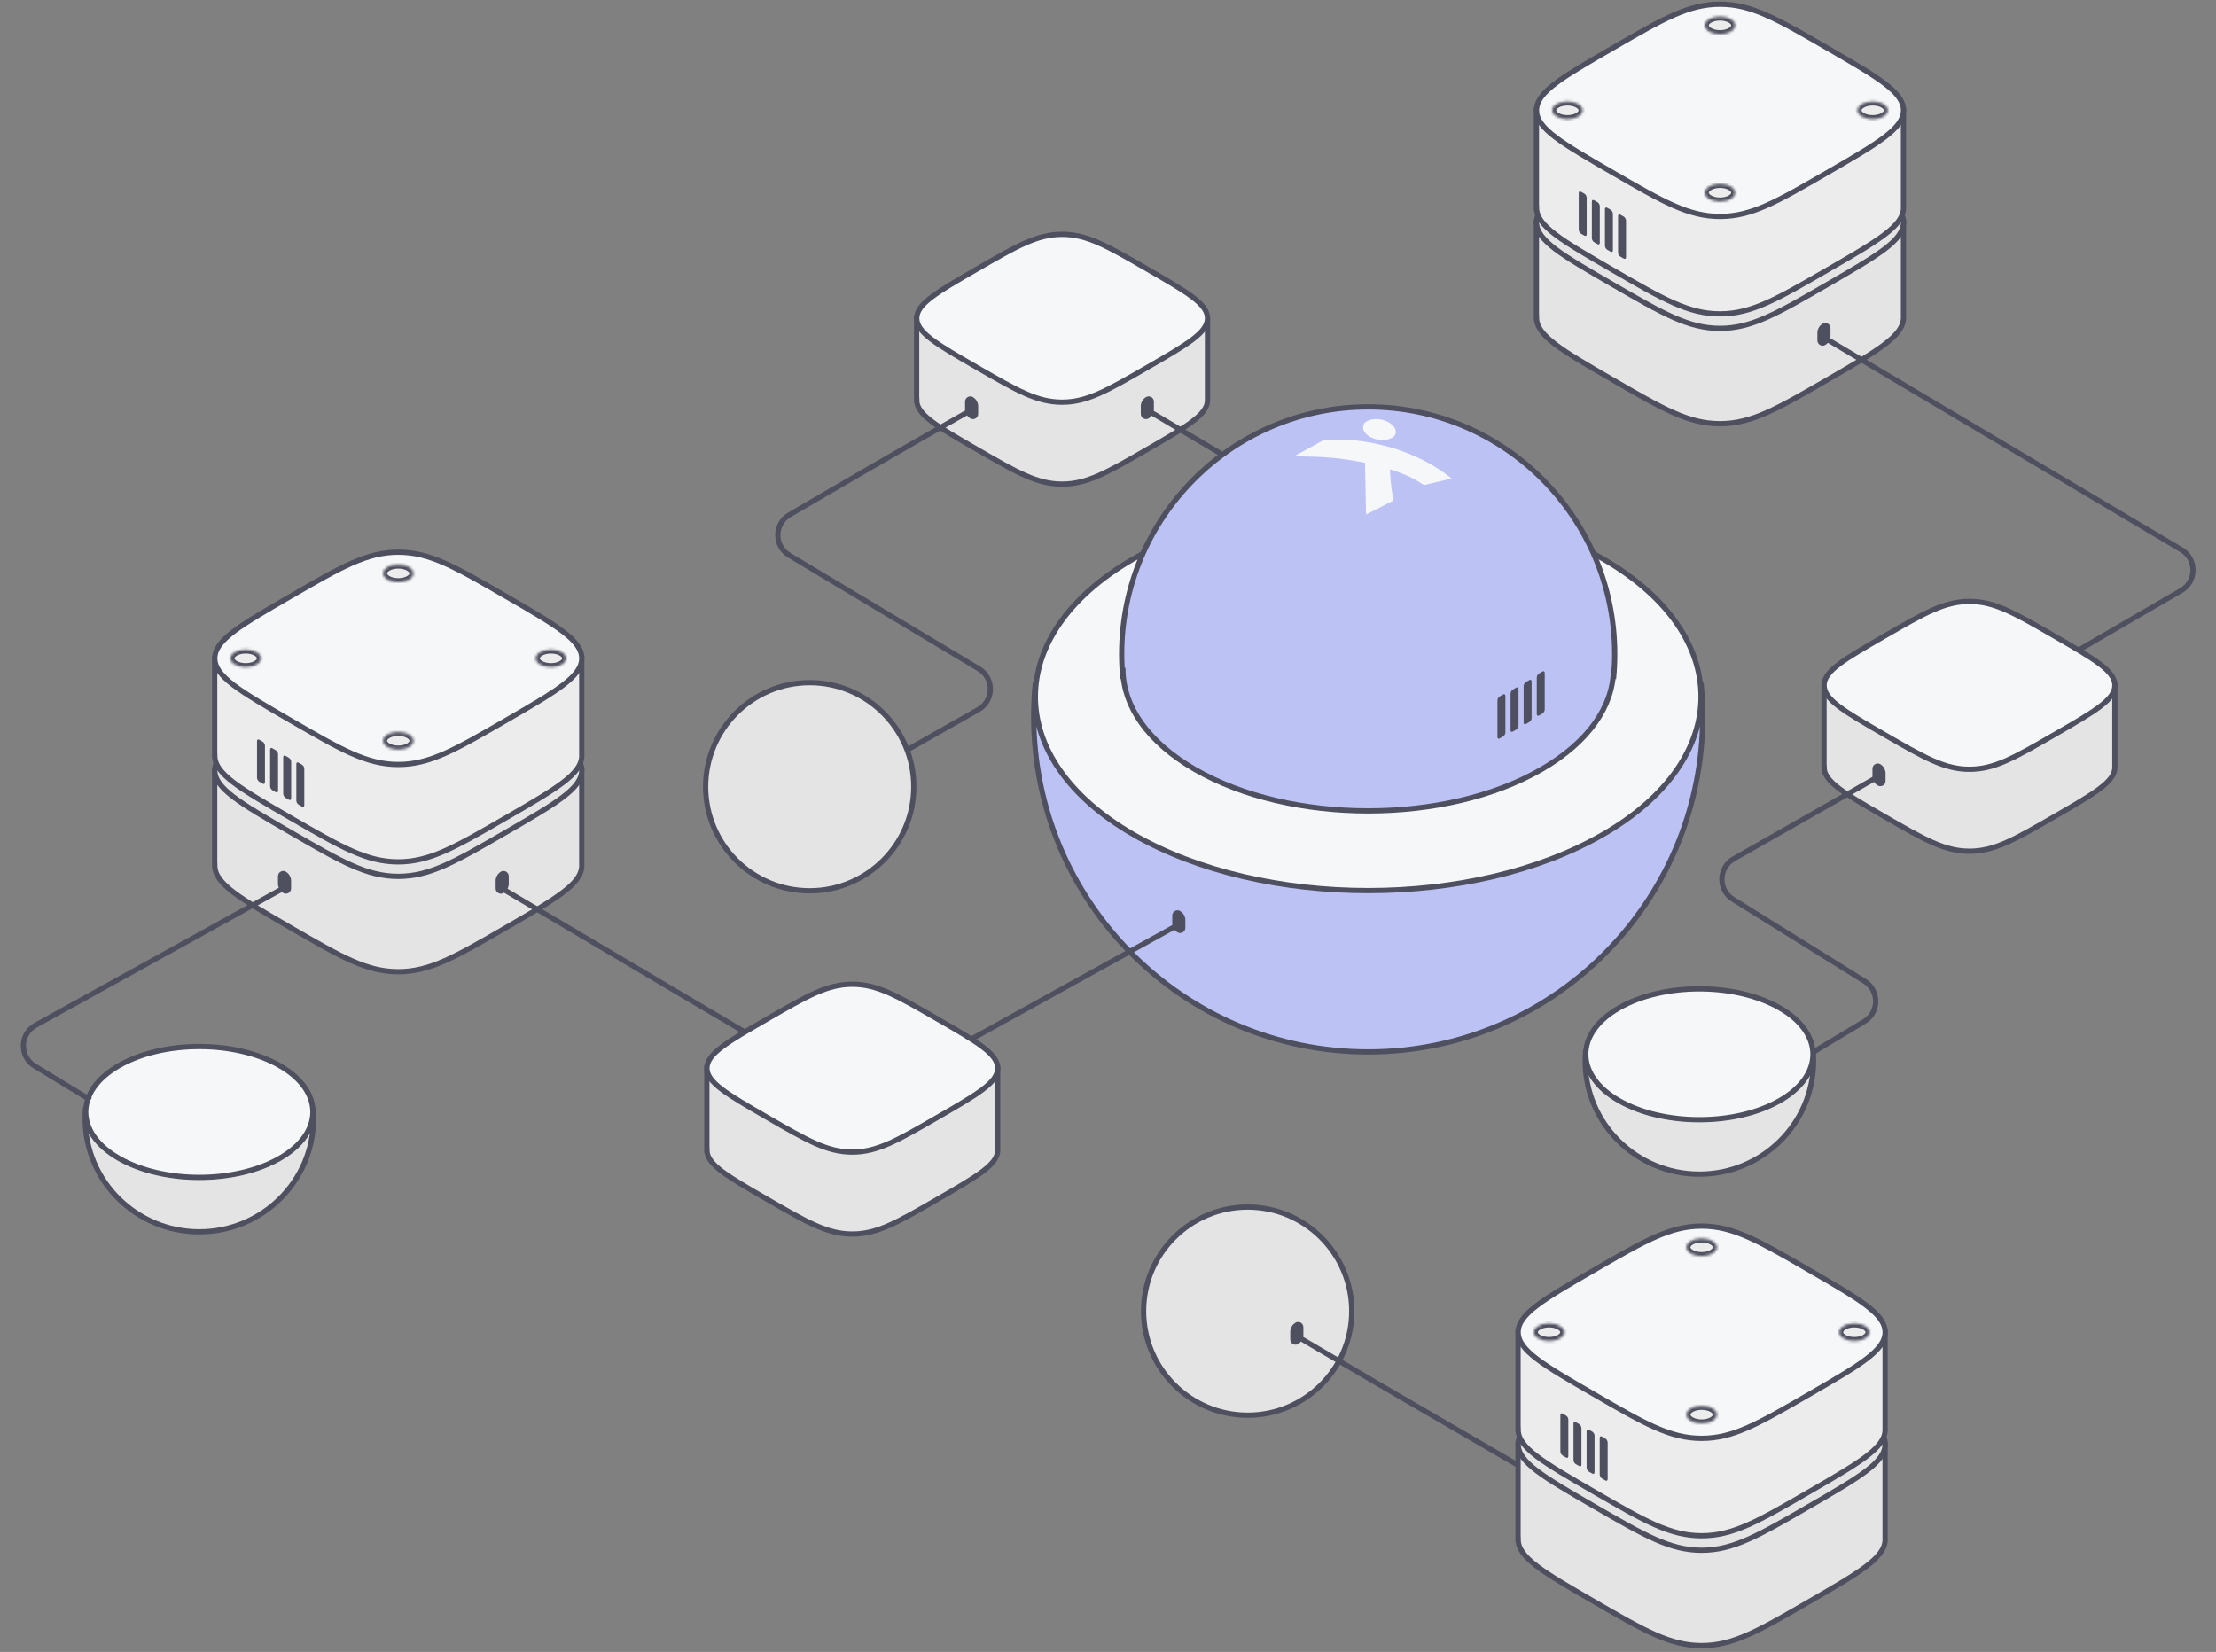
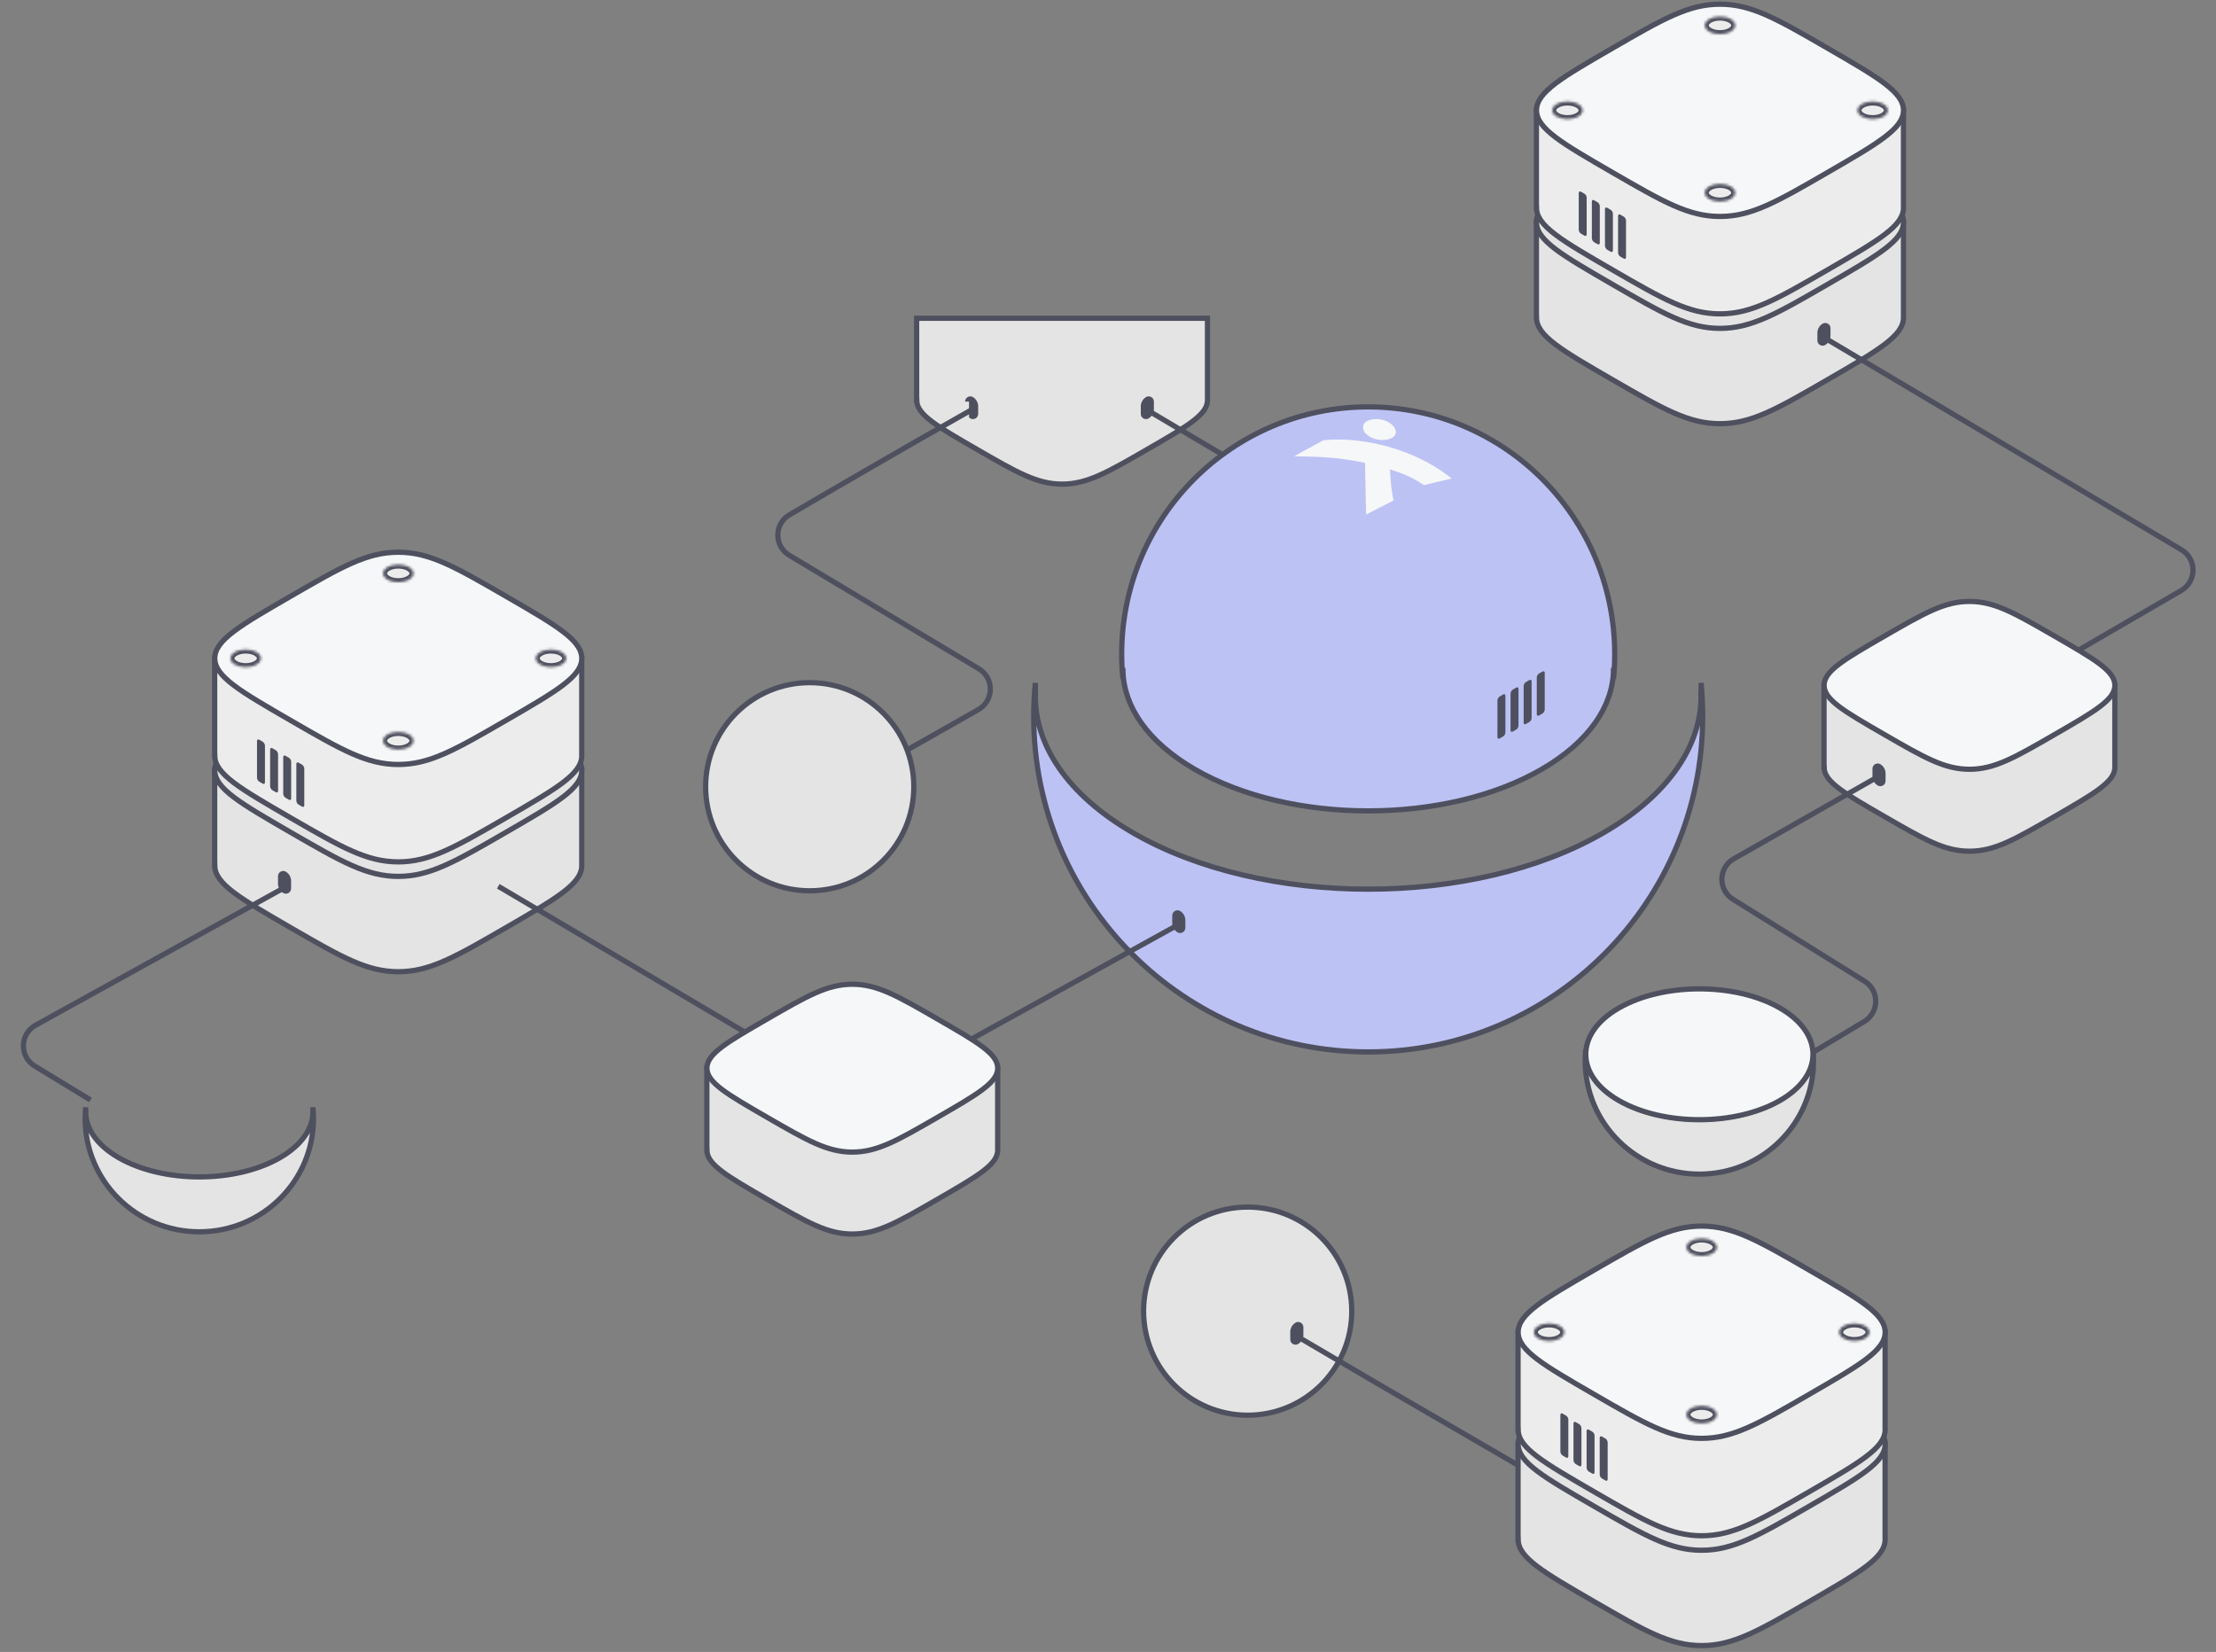
<svg xmlns="http://www.w3.org/2000/svg" width="845" height="630" viewBox="0 0 845 630" fill="none">
  <rect x="0" y="0" width="845" height="630" fill="#808080" stroke="none" />
  <path d="M394.796 260.457V264.8H394.804C394.443 283.878 406.832 303.023 431.97 317.58C481.536 346.283 561.897 346.283 611.463 317.58C636.6 303.023 648.989 283.878 648.629 264.8H648.637V260.457C649.053 264.662 649.266 268.928 649.266 273.243C649.266 343.899 592.16 401.178 521.716 401.178C451.273 401.178 394.167 343.899 394.167 273.243C394.167 268.928 394.38 264.662 394.796 260.457Z" fill="#BDC2F5" stroke="#4E505F" stroke-width="2" />
-   <path d="M431.97 213.273C481.535 184.57 561.897 184.57 611.462 213.273C661.028 241.976 661.028 289.426 611.462 318.129C561.897 346.832 481.535 346.832 431.97 318.129C382.405 289.426 382.405 241.976 431.97 213.273Z" fill="#F6F7F8" stroke="#4E505F" stroke-width="2" />
  <path d="M587.859 293.39C551.329 314.544 492.104 314.544 455.574 293.39C437.572 282.964 428.441 269.347 428.183 255.683H428.177V258.884C427.871 255.785 427.714 252.641 427.714 249.461C427.714 197.387 469.8 155.174 521.717 155.174C573.633 155.174 615.719 197.387 615.719 249.461C615.719 252.641 615.562 255.784 615.256 258.884V255.683H615.25C614.992 269.347 605.862 282.964 587.859 293.39Z" fill="#BDC2F5" stroke="#4E505F" stroke-width="2" />
  <path d="M447 349.161C447 347.484 448.94 346.552 450.249 347.6L450.499 347.799C451.448 348.558 452 349.707 452 350.922V353.839C452 355.516 450.06 356.448 448.751 355.4L448.501 355.201C447.552 354.442 447 353.293 447 352.078V349.161Z" fill="#4E505F" />
  <path fill-rule="evenodd" clip-rule="evenodd" d="M588.165 256.118C588.644 255.842 589.031 256.066 589.031 256.618V270.618C589.031 271.171 588.644 271.842 588.165 272.118L586.866 272.868C586.388 273.144 586 272.921 586 272.368L586 258.368C586 257.816 586.388 257.144 586.866 256.868L588.165 256.118ZM583.165 259.368C583.644 259.092 584.031 259.316 584.031 259.868L584.031 273.868C584.031 274.42 583.644 275.092 583.165 275.368L581.866 276.118C581.388 276.394 581 276.17 581 275.618V261.618C581 261.066 581.388 260.394 581.866 260.118L583.165 259.368ZM579.031 262.743C579.031 262.191 578.643 261.967 578.165 262.243L576.866 262.993C576.388 263.269 576 263.941 576 264.493L576 278.493C576 279.046 576.388 279.269 576.866 278.993L578.165 278.243C578.643 277.967 579.031 277.296 579.031 276.743V262.743ZM573.165 264.868C573.643 264.592 574.031 264.816 574.031 265.368V279.368C574.031 279.921 573.643 280.592 573.165 280.868L571.866 281.618C571.388 281.894 571 281.671 571 281.118V267.118C571 266.566 571.388 265.894 571.866 265.618L573.165 264.868Z" fill="#4E505F" />
  <path d="M530.718 167.016C532.721 165.992 532.721 163.91 531.026 162.21C528.621 159.798 524.23 159.09 521.219 160.629C518.985 161.771 519.721 164.629 520.911 165.435C523.315 167.847 527.706 168.555 530.718 167.016Z" fill="#F6F7F8" />
  <path d="M553.5 182.5C553.5 182.5 544.248 174.194 528 170C514 166.386 504.534 167.948 504.534 167.948L493.5 174C504.476 174.171 510.507 174.485 520.498 176.501L520.911 196.238L531.367 190.894C530.488 186.444 530.292 183.781 529.998 179.001C535.115 180.623 538.146 181.846 543 185L553.5 182.5Z" fill="#F6F7F8" />
  <path d="M725.825 84.756H585.859V121.112L585.896 121.112C585.896 128.056 595.557 133.645 614.879 144.822C634.201 155.999 643.862 161.587 655.867 161.587C667.872 161.587 677.533 155.999 696.855 144.822C716.177 133.645 725.838 128.056 725.838 121.112C725.838 120.965 725.833 120.819 725.825 120.673V84.756Z" fill="#E4E4E4" stroke="#4E505F" stroke-width="2" />
  <path d="M614.879 61.046C634.201 49.869 643.862 44.28 655.867 44.28C667.873 44.28 677.534 49.869 696.856 61.046C716.177 72.223 725.838 77.812 725.838 84.756C725.838 91.701 716.177 97.289 696.856 108.466C677.534 119.643 667.873 125.232 655.867 125.232C643.862 125.232 634.201 119.643 614.879 108.466C595.557 97.289 585.896 91.701 585.896 84.756C585.896 77.812 595.557 72.223 614.879 61.046Z" fill="#E4E4E4" stroke="#4E505F" stroke-width="2" />
  <path d="M725.825 42.078H585.859V79.224L585.896 79.224C585.896 86.169 595.557 91.757 614.879 102.934C634.201 114.111 643.862 119.7 655.867 119.7C667.872 119.7 677.533 114.111 696.855 102.934C716.177 91.757 725.838 86.169 725.838 79.224C725.838 79.078 725.833 78.931 725.825 78.786V42.078Z" fill="#ECECEC" stroke="#4E505F" stroke-width="2" />
  <path d="M614.879 18.368C634.201 7.191 643.862 1.603 655.867 1.603C667.873 1.603 677.534 7.191 696.856 18.368C716.177 29.545 725.838 35.134 725.838 42.078C725.838 49.023 716.177 54.611 696.856 65.789C677.534 76.966 667.873 82.554 655.867 82.554C643.862 82.554 634.201 76.966 614.879 65.789C595.557 54.611 585.896 49.023 585.896 42.078C585.896 35.134 595.557 29.545 614.879 18.368Z" fill="#F6F7F8" stroke="#4E505F" stroke-width="2" />
  <mask id="path-11-inside-1_541_12331" fill="white">
    <path fill-rule="evenodd" clip-rule="evenodd" d="M651.768 12.046C654.032 13.355 657.702 13.355 659.966 12.046C662.23 10.736 662.23 8.613 659.966 7.304C657.702 5.994 654.032 5.994 651.768 7.304C649.505 8.613 649.505 10.736 651.768 12.046ZM593.587 44.449C595.851 45.758 599.521 45.758 601.785 44.449C604.049 43.139 604.049 41.016 601.785 39.707C599.521 38.397 595.851 38.397 593.587 39.707C591.324 41.016 591.324 43.139 593.587 44.449ZM709.993 44.449C712.257 45.758 715.927 45.758 718.191 44.449C720.454 43.139 720.454 41.017 718.191 39.707C715.927 38.398 712.257 38.398 709.993 39.707C707.729 41.017 707.729 43.139 709.993 44.449ZM659.966 75.877C657.702 77.187 654.032 77.187 651.768 75.877C649.505 74.568 649.505 72.445 651.768 71.135C654.032 69.826 657.702 69.826 659.966 71.135C662.23 72.445 662.23 74.568 659.966 75.877Z" />
  </mask>
  <path fill-rule="evenodd" clip-rule="evenodd" d="M651.768 12.046C654.032 13.355 657.702 13.355 659.966 12.046C662.23 10.736 662.23 8.613 659.966 7.304C657.702 5.994 654.032 5.994 651.768 7.304C649.505 8.613 649.505 10.736 651.768 12.046ZM593.587 44.449C595.851 45.758 599.521 45.758 601.785 44.449C604.049 43.139 604.049 41.016 601.785 39.707C599.521 38.397 595.851 38.397 593.587 39.707C591.324 41.016 591.324 43.139 593.587 44.449ZM709.993 44.449C712.257 45.758 715.927 45.758 718.191 44.449C720.454 43.139 720.454 41.017 718.191 39.707C715.927 38.398 712.257 38.398 709.993 39.707C707.729 41.017 707.729 43.139 709.993 44.449ZM659.966 75.877C657.702 77.187 654.032 77.187 651.768 75.877C649.505 74.568 649.505 72.445 651.768 71.135C654.032 69.826 657.702 69.826 659.966 71.135C662.23 72.445 662.23 74.568 659.966 75.877Z" fill="#ECECEC" />
  <path d="M659.966 12.046L659.203 10.728V10.728L659.966 12.046ZM659.966 7.304L659.203 8.622V8.622L659.966 7.304ZM651.768 7.304L651.006 5.986L651.768 7.304ZM601.785 44.449L601.023 43.131H601.023L601.785 44.449ZM593.587 44.449L592.825 45.767H592.825L593.587 44.449ZM601.785 39.707L601.023 41.025L601.785 39.707ZM709.993 44.449L710.756 43.131L709.993 44.449ZM659.966 75.877L659.204 74.559L659.966 75.877ZM651.768 71.135L652.531 72.453L651.768 71.135ZM659.966 71.135L659.204 72.453H659.204L659.966 71.135ZM659.203 10.728C658.358 11.217 657.154 11.505 655.867 11.505C654.581 11.505 653.377 11.217 652.531 10.728L651.006 13.364C652.424 14.184 654.187 14.551 655.867 14.551C657.548 14.551 659.31 14.184 660.729 13.364L659.203 10.728ZM659.203 8.622C660.057 9.116 660.141 9.551 660.141 9.675C660.141 9.799 660.057 10.234 659.203 10.728L660.729 13.364C662.138 12.549 663.187 11.267 663.187 9.675C663.187 8.082 662.138 6.801 660.729 5.986L659.203 8.622ZM652.531 8.622C653.377 8.133 654.581 7.845 655.867 7.845C657.154 7.845 658.358 8.133 659.203 8.622L660.729 5.986C659.31 5.165 657.548 4.799 655.867 4.799C654.187 4.799 652.424 5.165 651.006 5.986L652.531 8.622ZM652.531 10.728C651.677 10.234 651.593 9.799 651.593 9.675C651.593 9.551 651.677 9.116 652.531 8.622L651.006 5.986C649.596 6.801 648.548 8.082 648.548 9.675C648.548 11.267 649.596 12.549 651.006 13.364L652.531 10.728ZM601.023 43.131C600.177 43.62 598.973 43.908 597.686 43.908C596.4 43.908 595.196 43.62 594.35 43.131L592.825 45.767C594.243 46.587 596.006 46.954 597.686 46.954C599.367 46.954 601.13 46.587 602.548 45.767L601.023 43.131ZM601.023 41.025C601.876 41.519 601.96 41.954 601.96 42.078C601.96 42.202 601.876 42.637 601.023 43.131L602.548 45.767C603.958 44.951 605.006 43.67 605.006 42.078C605.006 40.485 603.958 39.204 602.548 38.389L601.023 41.025ZM594.35 41.025C595.196 40.536 596.4 40.248 597.686 40.248C598.973 40.248 600.177 40.536 601.023 41.025L602.548 38.389C601.13 37.568 599.367 37.202 597.686 37.202C596.006 37.202 594.243 37.568 592.825 38.389L594.35 41.025ZM594.35 43.131C593.496 42.637 593.413 42.202 593.413 42.078C593.413 41.954 593.496 41.519 594.35 41.025L592.825 38.389C591.415 39.204 590.367 40.485 590.367 42.078C590.367 43.67 591.415 44.951 592.825 45.767L594.35 43.131ZM717.428 43.131C716.583 43.62 715.378 43.908 714.092 43.908C712.805 43.908 711.601 43.62 710.756 43.131L709.231 45.767C710.649 46.587 712.411 46.954 714.092 46.954C715.772 46.954 717.535 46.587 718.953 45.767L717.428 43.131ZM717.428 41.025C718.282 41.519 718.366 41.954 718.366 42.078C718.366 42.202 718.282 42.637 717.428 43.131L718.953 45.767C720.363 44.952 721.411 43.67 721.411 42.078C721.411 40.486 720.363 39.204 718.953 38.389L717.428 41.025ZM710.756 41.025C711.601 40.536 712.805 40.248 714.092 40.248C715.378 40.248 716.583 40.536 717.428 41.025L718.953 38.389C717.535 37.569 715.772 37.202 714.092 37.202C712.411 37.202 710.649 37.569 709.231 38.389L710.756 41.025ZM710.756 43.131C709.902 42.637 709.818 42.202 709.818 42.078C709.818 41.954 709.902 41.519 710.756 41.025L709.231 38.389C707.821 39.204 706.772 40.486 706.772 42.078C706.772 43.67 707.821 44.952 709.231 45.767L710.756 43.131ZM651.006 77.195C652.424 78.016 654.187 78.382 655.867 78.382C657.548 78.382 659.311 78.016 660.729 77.195L659.204 74.559C658.358 75.048 657.154 75.337 655.867 75.337C654.581 75.337 653.377 75.048 652.531 74.559L651.006 77.195ZM651.006 69.817C649.596 70.633 648.548 71.914 648.548 73.506C648.548 75.099 649.596 76.38 651.006 77.195L652.531 74.559C651.677 74.065 651.594 73.63 651.594 73.506C651.594 73.382 651.677 72.947 652.531 72.453L651.006 69.817ZM660.729 69.817C659.311 68.997 657.548 68.63 655.867 68.63C654.187 68.63 652.424 68.997 651.006 69.817L652.531 72.453C653.377 71.964 654.581 71.676 655.867 71.676C657.154 71.676 658.358 71.964 659.204 72.453L660.729 69.817ZM660.729 77.195C662.139 76.38 663.187 75.099 663.187 73.506C663.187 71.914 662.139 70.633 660.729 69.817L659.204 72.453C660.057 72.947 660.141 73.382 660.141 73.506C660.141 73.63 660.057 74.065 659.204 74.559L660.729 77.195Z" fill="#4E505F" mask="url(#path-11-inside-1_541_12331)" />
  <path d="M698 125.161C698 123.484 696.06 122.552 694.751 123.6L694.501 123.799C693.552 124.558 693 125.707 693 126.922V129.839C693 131.516 694.94 132.448 696.249 131.4L696.499 131.201C697.448 130.442 698 129.293 698 128.078V125.161Z" fill="#4E505F" />
  <path fill-rule="evenodd" clip-rule="evenodd" d="M602.866 73.118C602.388 72.842 602 73.066 602 73.618V87.618C602 88.171 602.388 88.842 602.866 89.118L604.165 89.868C604.643 90.144 605.031 89.921 605.031 89.368L605.031 75.368C605.031 74.816 604.643 74.144 604.165 73.868L602.866 73.118ZM607.866 76.368C607.388 76.092 607 76.316 607 76.868L607 90.868C607 91.421 607.388 92.092 607.866 92.368L609.165 93.118C609.643 93.394 610.031 93.171 610.031 92.618L610.031 78.618C610.031 78.066 609.643 77.394 609.165 77.118L607.866 76.368ZM612 79.743C612 79.191 612.388 78.967 612.866 79.243L614.165 79.993C614.643 80.269 615.031 80.941 615.031 81.493L615.031 95.493C615.031 96.046 614.643 96.269 614.165 95.993L612.866 95.243C612.388 94.967 612 94.296 612 93.743V79.743ZM617.866 81.868C617.388 81.592 617 81.816 617 82.368V96.368C617 96.921 617.388 97.592 617.866 97.868L619.165 98.618C619.644 98.894 620.031 98.671 620.031 98.118V84.118C620.031 83.566 619.644 82.894 619.165 82.618L617.866 81.868Z" fill="#4E505F" />
  <path d="M460.43 121.375H349.531V152.625L349.56 152.625C349.56 158.117 357.215 162.536 372.524 171.375C387.833 180.214 395.488 184.633 405 184.633C414.512 184.633 422.167 180.214 437.476 171.375C452.785 162.536 460.44 158.117 460.44 152.625C460.44 152.509 460.437 152.394 460.43 152.279V121.375Z" fill="#E4E4E4" stroke="#4E505F" stroke-width="2" />
-   <path d="M372.525 102.625C387.834 93.786 395.488 89.367 405 89.367C414.512 89.367 422.167 93.786 437.476 102.625C452.786 111.464 460.44 115.883 460.44 121.375C460.44 126.867 452.786 131.286 437.476 140.125C422.167 148.964 414.512 153.383 405 153.383C395.488 153.383 387.834 148.964 372.525 140.125C357.215 131.286 349.561 126.867 349.561 121.375C349.561 115.883 357.215 111.464 372.525 102.625Z" fill="#F6F7F8" stroke="#4E505F" stroke-width="2" />
  <path d="M440 153.161C440 151.484 438.06 150.552 436.751 151.6L436.501 151.799C435.552 152.558 435 153.707 435 154.922V157.839C435 159.516 436.94 160.448 438.249 159.4L438.499 159.201C439.448 158.442 440 157.293 440 156.078V153.161Z" fill="#4E505F" />
-   <path d="M368 153.161C368 151.484 369.94 150.552 371.249 151.6L371.499 151.799C372.448 152.558 373 153.707 373 154.922V157.839C373 159.516 371.06 160.448 369.751 159.4L369.501 159.201C368.552 158.442 368 157.293 368 156.078V153.161Z" fill="#4E505F" />
+   <path d="M368 153.161C368 151.484 369.94 150.552 371.249 151.6L371.499 151.799C372.448 152.558 373 153.707 373 154.922V157.839C373 159.516 371.06 160.448 369.751 159.4L369.501 159.201V153.161Z" fill="#4E505F" />
  <path d="M604.683 400.306V401.772H604.686C604.563 408.209 608.791 414.668 617.371 419.579C634.287 429.264 661.714 429.264 678.631 419.579C687.21 414.668 691.438 408.209 691.315 401.772H691.318V400.306C691.46 401.725 691.533 403.164 691.533 404.62C691.533 428.459 672.043 447.785 648.001 447.785C623.959 447.785 604.469 428.459 604.469 404.62C604.469 403.164 604.541 401.725 604.683 400.306Z" fill="#E4E4E4" stroke="#4E505F" stroke-width="2" />
  <path d="M617.371 384.387C634.287 374.702 661.714 374.702 678.631 384.387C695.547 394.071 695.547 410.08 678.631 419.765C661.714 429.449 634.287 429.449 617.371 419.765C600.454 410.08 600.454 394.071 617.371 384.387Z" fill="#F6F7F8" stroke="#4E505F" stroke-width="2" />
  <path d="M32.684 422.306V423.772H32.686C32.563 430.209 36.791 436.668 45.371 441.579C62.287 451.264 89.714 451.264 106.631 441.579C115.21 436.668 119.438 430.209 119.315 423.772H119.318V422.306C119.46 423.725 119.533 425.164 119.533 426.62C119.533 450.459 100.043 469.785 76.001 469.785C51.959 469.785 32.469 450.459 32.469 426.62C32.469 425.164 32.541 423.725 32.684 422.306Z" fill="#E4E4E4" stroke="#4E505F" stroke-width="2" />
-   <path d="M45.371 406.387C62.287 396.702 89.714 396.702 106.631 406.387C123.547 416.071 123.547 432.08 106.631 441.765C89.714 451.449 62.287 451.449 45.371 441.765C28.454 432.08 28.454 416.071 45.371 406.387Z" fill="#F6F7F8" stroke="#4E505F" stroke-width="2" />
  <path d="M221.825 293.756H81.859V330.112L81.896 330.112C81.896 337.056 91.557 342.645 110.879 353.822C130.201 364.999 139.862 370.587 151.867 370.587C163.872 370.587 173.533 364.999 192.855 353.822C212.177 342.645 221.838 337.056 221.838 330.112C221.838 329.965 221.833 329.819 221.825 329.673V293.756Z" fill="#E4E4E4" stroke="#4E505F" stroke-width="2" />
  <path d="M110.879 270.046C130.201 258.869 139.862 253.28 151.867 253.28C163.873 253.28 173.534 258.869 192.856 270.046C212.177 281.223 221.838 286.812 221.838 293.756C221.838 300.701 212.177 306.289 192.856 317.466C173.534 328.643 163.873 334.232 151.867 334.232C139.862 334.232 130.201 328.643 110.879 317.466C91.558 306.289 81.897 300.701 81.897 293.756C81.897 286.812 91.558 281.223 110.879 270.046Z" fill="#E4E4E4" stroke="#4E505F" stroke-width="2" />
  <path d="M221.825 251.078H81.859V288.224L81.896 288.224C81.896 295.169 91.557 300.757 110.879 311.934C130.201 323.111 139.862 328.7 151.867 328.7C163.872 328.7 173.533 323.111 192.855 311.934C212.177 300.757 221.838 295.169 221.838 288.224C221.838 288.078 221.833 287.932 221.825 287.786V251.078Z" fill="#ECECEC" stroke="#4E505F" stroke-width="2" />
  <path d="M110.879 227.368C130.201 216.191 139.862 210.603 151.867 210.603C163.873 210.603 173.534 216.191 192.856 227.368C212.177 238.545 221.838 244.134 221.838 251.078C221.838 258.023 212.177 263.612 192.856 274.789C173.534 285.966 163.873 291.554 151.867 291.554C139.862 291.554 130.201 285.966 110.879 274.789C91.558 263.612 81.897 258.023 81.897 251.078C81.897 244.134 91.558 238.545 110.879 227.368Z" fill="#F6F7F8" stroke="#4E505F" stroke-width="2" />
  <mask id="path-27-inside-2_541_12331" fill="white">
    <path fill-rule="evenodd" clip-rule="evenodd" d="M147.768 221.046C150.032 222.355 153.702 222.355 155.966 221.046C158.23 219.736 158.23 217.613 155.966 216.304C153.702 214.994 150.032 214.994 147.768 216.304C145.505 217.613 145.505 219.736 147.768 221.046ZM89.587 253.449C91.851 254.758 95.521 254.758 97.785 253.449C100.049 252.139 100.049 250.016 97.785 248.707C95.521 247.397 91.851 247.397 89.587 248.707C87.324 250.016 87.324 252.139 89.587 253.449ZM205.993 253.449C208.257 254.758 211.927 254.758 214.191 253.449C216.454 252.14 216.454 250.016 214.191 248.707C211.927 247.397 208.257 247.397 205.993 248.707C203.729 250.016 203.729 252.14 205.993 253.449ZM155.966 284.877C153.702 286.187 150.032 286.187 147.768 284.877C145.505 283.568 145.505 281.445 147.768 280.135C150.032 278.826 153.702 278.826 155.966 280.135C158.23 281.445 158.23 283.568 155.966 284.877Z" />
  </mask>
  <path fill-rule="evenodd" clip-rule="evenodd" d="M147.768 221.046C150.032 222.355 153.702 222.355 155.966 221.046C158.23 219.736 158.23 217.613 155.966 216.304C153.702 214.994 150.032 214.994 147.768 216.304C145.505 217.613 145.505 219.736 147.768 221.046ZM89.587 253.449C91.851 254.758 95.521 254.758 97.785 253.449C100.049 252.139 100.049 250.016 97.785 248.707C95.521 247.397 91.851 247.397 89.587 248.707C87.324 250.016 87.324 252.139 89.587 253.449ZM205.993 253.449C208.257 254.758 211.927 254.758 214.191 253.449C216.454 252.14 216.454 250.016 214.191 248.707C211.927 247.397 208.257 247.397 205.993 248.707C203.729 250.016 203.729 252.14 205.993 253.449ZM155.966 284.877C153.702 286.187 150.032 286.187 147.768 284.877C145.505 283.568 145.505 281.445 147.768 280.135C150.032 278.826 153.702 278.826 155.966 280.135C158.23 281.445 158.23 283.568 155.966 284.877Z" fill="#ECECEC" />
  <path d="M155.966 221.046L155.203 219.728V219.728L155.966 221.046ZM147.768 221.046L147.006 222.364L147.768 221.046ZM155.966 216.304L155.203 217.622V217.622L155.966 216.304ZM147.768 216.304L148.531 217.622L147.768 216.304ZM97.785 253.449L97.022 252.131H97.022L97.785 253.449ZM89.587 253.449L88.825 254.767L88.825 254.767L89.587 253.449ZM97.785 248.707L97.022 250.025L97.785 248.707ZM89.587 248.707L88.825 247.389L89.587 248.707ZM147.768 284.877L147.006 286.195L147.768 284.877ZM155.966 284.877L155.204 283.559L155.204 283.559L155.966 284.877ZM155.966 280.135L155.204 281.453L155.966 280.135ZM155.203 219.728C154.358 220.217 153.154 220.505 151.867 220.505C150.581 220.505 149.377 220.217 148.531 219.728L147.006 222.364C148.424 223.184 150.187 223.551 151.867 223.551C153.548 223.551 155.31 223.184 156.729 222.364L155.203 219.728ZM155.203 217.622C156.057 218.116 156.141 218.551 156.141 218.675C156.141 218.799 156.057 219.234 155.203 219.728L156.729 222.364C158.138 221.549 159.187 220.267 159.187 218.675C159.187 217.082 158.138 215.801 156.729 214.986L155.203 217.622ZM148.531 217.622C149.377 217.133 150.581 216.845 151.867 216.845C153.154 216.845 154.358 217.133 155.203 217.622L156.729 214.986C155.31 214.165 153.548 213.799 151.867 213.799C150.187 213.799 148.424 214.165 147.006 214.986L148.531 217.622ZM148.531 219.728C147.677 219.234 147.593 218.799 147.593 218.675C147.593 218.551 147.677 218.116 148.531 217.622L147.006 214.986C145.596 215.801 144.548 217.082 144.548 218.675C144.548 220.267 145.596 221.549 147.006 222.364L148.531 219.728ZM97.022 252.131C96.177 252.62 94.973 252.908 93.686 252.908C92.4 252.908 91.196 252.62 90.35 252.131L88.825 254.767C90.243 255.587 92.006 255.954 93.686 255.954C95.367 255.954 97.129 255.587 98.548 254.767L97.022 252.131ZM97.022 250.025C97.876 250.519 97.96 250.954 97.96 251.078C97.96 251.202 97.876 251.637 97.022 252.131L98.548 254.767C99.957 253.951 101.006 252.67 101.006 251.078C101.006 249.485 99.957 248.204 98.548 247.389L97.022 250.025ZM90.35 250.025C91.196 249.536 92.4 249.247 93.686 249.247C94.973 249.247 96.177 249.536 97.022 250.025L98.548 247.389C97.129 246.568 95.367 246.202 93.686 246.202C92.006 246.202 90.243 246.568 88.825 247.389L90.35 250.025ZM90.35 252.131C89.496 251.637 89.412 251.202 89.412 251.078C89.412 250.954 89.496 250.519 90.35 250.025L88.825 247.389C87.415 248.204 86.367 249.485 86.367 251.078C86.367 252.67 87.415 253.951 88.825 254.767L90.35 252.131ZM213.428 252.131C212.583 252.62 211.378 252.908 210.092 252.908C208.805 252.908 207.601 252.62 206.756 252.131L205.231 254.767C206.649 255.588 208.411 255.954 210.092 255.954C211.772 255.954 213.535 255.588 214.953 254.767L213.428 252.131ZM213.428 250.025C214.282 250.519 214.366 250.954 214.366 251.078C214.366 251.202 214.282 251.637 213.428 252.131L214.953 254.767C216.363 253.952 217.411 252.67 217.411 251.078C217.411 249.486 216.363 248.204 214.953 247.389L213.428 250.025ZM206.756 250.025C207.601 249.536 208.805 249.248 210.092 249.248C211.378 249.248 212.583 249.536 213.428 250.025L214.953 247.389C213.535 246.568 211.772 246.202 210.092 246.202C208.411 246.202 206.649 246.568 205.231 247.389L206.756 250.025ZM206.756 252.131C205.902 251.637 205.818 251.202 205.818 251.078C205.818 250.954 205.902 250.519 206.756 250.025L205.231 247.389C203.821 248.204 202.772 249.486 202.772 251.078C202.772 252.67 203.821 253.952 205.231 254.767L206.756 252.131ZM147.006 286.195C148.424 287.016 150.187 287.382 151.867 287.382C153.548 287.382 155.311 287.016 156.729 286.195L155.204 283.559C154.358 284.048 153.154 284.337 151.867 284.337C150.581 284.337 149.377 284.048 148.531 283.559L147.006 286.195ZM147.006 278.817C145.596 279.633 144.548 280.914 144.548 282.506C144.548 284.099 145.596 285.38 147.006 286.195L148.531 283.559C147.677 283.065 147.594 282.63 147.594 282.506C147.594 282.382 147.677 281.947 148.531 281.453L147.006 278.817ZM156.729 278.817C155.311 277.997 153.548 277.63 151.867 277.63C150.187 277.63 148.424 277.997 147.006 278.817L148.531 281.453C149.377 280.964 150.581 280.676 151.867 280.676C153.154 280.676 154.358 280.964 155.204 281.453L156.729 278.817ZM156.729 286.195C158.139 285.38 159.187 284.099 159.187 282.506C159.187 280.914 158.139 279.633 156.729 278.817L155.204 281.453C156.057 281.947 156.141 282.382 156.141 282.506C156.141 282.63 156.057 283.065 155.204 283.559L156.729 286.195Z" fill="#4E505F" mask="url(#path-27-inside-2_541_12331)" />
-   <path d="M194 334.161C194 332.484 192.06 331.552 190.751 332.6L190.501 332.799C189.552 333.558 189 334.707 189 335.922V338.839C189 340.516 190.94 341.448 192.249 340.4L192.499 340.201C193.448 339.442 194 338.293 194 337.078V334.161Z" fill="#4E505F" />
  <path fill-rule="evenodd" clip-rule="evenodd" d="M98.866 282.118C98.388 281.842 98 282.066 98 282.618V296.618C98 297.171 98.388 297.842 98.866 298.118L100.165 298.868C100.643 299.144 101.031 298.921 101.031 298.368L101.031 284.368C101.031 283.816 100.643 283.144 100.165 282.868L98.866 282.118ZM103.866 285.368C103.388 285.092 103 285.316 103 285.868L103 299.868C103 300.421 103.388 301.092 103.866 301.368L105.165 302.118C105.643 302.394 106.031 302.171 106.031 301.618L106.031 287.618C106.031 287.066 105.643 286.394 105.165 286.118L103.866 285.368ZM108 288.743C108 288.191 108.388 287.967 108.866 288.243L110.165 288.993C110.643 289.269 111.031 289.941 111.031 290.493L111.031 304.493C111.031 305.046 110.643 305.269 110.165 304.993L108.866 304.243C108.388 303.967 108 303.296 108 302.743V288.743ZM113.866 290.868C113.388 290.592 113 290.816 113 291.368V305.368C113 305.921 113.388 306.592 113.866 306.868L115.165 307.618C115.644 307.894 116.031 307.671 116.031 307.118V293.118C116.031 292.566 115.644 291.894 115.165 291.618L113.866 290.868Z" fill="#4E505F" />
  <path d="M106 334.161C106 332.484 107.94 331.552 109.249 332.6L109.499 332.799C110.448 333.558 111 334.707 111 335.922V338.839C111 340.516 109.06 341.448 107.751 340.4L107.501 340.201C106.552 339.442 106 338.293 106 337.078V334.161Z" fill="#4E505F" />
  <path d="M806.43 261.375H695.531V292.625L695.56 292.625C695.56 298.117 703.215 302.536 718.524 311.375C733.833 320.214 741.488 324.633 751 324.633C760.512 324.633 768.167 320.214 783.476 311.375C798.785 302.536 806.44 298.117 806.44 292.625C806.44 292.509 806.437 292.394 806.43 292.279V261.375Z" fill="#E4E4E4" stroke="#4E505F" stroke-width="2" />
  <path d="M718.525 242.625C733.834 233.786 741.488 229.367 751 229.367C760.512 229.367 768.167 233.786 783.476 242.625C798.786 251.464 806.44 255.883 806.44 261.375C806.44 266.867 798.786 271.286 783.476 280.125C768.167 288.964 760.512 293.383 751 293.383C741.488 293.383 733.834 288.964 718.525 280.125C703.215 271.286 695.561 266.867 695.561 261.375C695.561 255.883 703.215 251.464 718.525 242.625Z" fill="#F6F7F8" stroke="#4E505F" stroke-width="2" />
  <path d="M714 293.161C714 291.484 715.94 290.552 717.249 291.6L717.499 291.799C718.448 292.558 719 293.707 719 294.922V297.839C719 299.516 717.06 300.448 715.751 299.4L715.501 299.201C714.552 298.442 714 297.293 714 296.078V293.161Z" fill="#4E505F" />
  <circle cx="475.759" cy="500.035" r="39.69" fill="#E4E4E4" stroke="#4E505F" stroke-width="2" />
  <path d="M497 506.161C497 504.484 495.06 503.552 493.751 504.6L493.501 504.799C492.552 505.558 492 506.707 492 507.922V510.839C492 512.516 493.94 513.448 495.249 512.4L495.499 512.201C496.448 511.442 497 510.293 497 509.078V506.161Z" fill="#4E505F" />
  <path d="M716.5 296L661.131 327.524C655.205 330.898 655.038 339.381 660.828 342.986L710.999 374.218C716.712 377.774 716.644 386.114 710.873 389.576L691 401.5M696 129L831.828 209.676C837.733 213.183 837.691 221.746 831.753 225.196L792.5 248M465.5 173L438.5 157M371 156C345.735 170.246 317.2 186.871 301.029 196.344C295.14 199.794 295.128 208.269 300.983 211.777L373.255 255.066C379.17 258.609 379.067 267.215 373.07 270.616L304.5 309.5M493.5 509L525 527.5L620.5 583M190 338L285.5 394.5M108.5 338.5L13.567 390.997C7.521 394.341 7.341 402.969 13.243 406.561L34.5 419.5M450.5 352L365.5 399" stroke="#4E505F" stroke-width="2" />
  <circle cx="308.759" cy="300.035" r="39.69" fill="#E4E4E4" stroke="#4E505F" stroke-width="2" />
  <path d="M718.825 550.756H578.859V587.112L578.896 587.112C578.896 594.056 588.557 599.645 607.879 610.822C627.201 621.999 636.862 627.587 648.867 627.587C660.872 627.587 670.533 621.999 689.855 610.822C709.177 599.645 718.838 594.056 718.838 587.112C718.838 586.965 718.833 586.819 718.825 586.673V550.756Z" fill="#E4E4E4" stroke="#4E505F" stroke-width="2" />
  <path d="M607.879 527.046C627.201 515.869 636.862 510.28 648.867 510.28C660.873 510.28 670.534 515.869 689.856 527.046C709.177 538.223 718.838 543.812 718.838 550.756C718.838 557.701 709.177 563.289 689.856 574.466C670.534 585.643 660.873 591.232 648.867 591.232C636.862 591.232 627.201 585.643 607.879 574.466C588.557 563.289 578.896 557.701 578.896 550.756C578.896 543.812 588.557 538.223 607.879 527.046Z" fill="#E4E4E4" stroke="#4E505F" stroke-width="2" />
  <path d="M718.825 508.078H578.859V545.224L578.896 545.224C578.896 552.169 588.557 557.757 607.879 568.934C627.201 580.111 636.862 585.7 648.867 585.7C660.872 585.7 670.533 580.111 689.855 568.934C709.177 557.757 718.838 552.169 718.838 545.224C718.838 545.078 718.833 544.932 718.825 544.786V508.078Z" fill="#ECECEC" stroke="#4E505F" stroke-width="2" />
  <path d="M607.879 484.368C627.201 473.191 636.862 467.603 648.867 467.603C660.873 467.603 670.534 473.191 689.856 484.368C709.177 495.545 718.838 501.134 718.838 508.078C718.838 515.023 709.177 520.612 689.856 531.789C670.534 542.966 660.873 548.554 648.867 548.554C636.862 548.554 627.201 542.966 607.879 531.789C588.557 520.612 578.896 515.023 578.896 508.078C578.896 501.134 588.557 495.545 607.879 484.368Z" fill="#F6F7F8" stroke="#4E505F" stroke-width="2" />
  <mask id="path-43-inside-3_541_12331" fill="white">
    <path fill-rule="evenodd" clip-rule="evenodd" d="M644.768 478.046C647.032 479.355 650.702 479.355 652.966 478.046C655.23 476.736 655.23 474.613 652.966 473.304C650.702 471.994 647.032 471.994 644.768 473.304C642.505 474.613 642.505 476.736 644.768 478.046ZM586.587 510.449C588.851 511.758 592.521 511.758 594.785 510.449C597.049 509.139 597.049 507.016 594.785 505.707C592.521 504.397 588.851 504.397 586.587 505.707C584.324 507.016 584.324 509.139 586.587 510.449ZM702.993 510.449C705.257 511.758 708.927 511.758 711.191 510.449C713.454 509.14 713.454 507.016 711.191 505.707C708.927 504.397 705.257 504.397 702.993 505.707C700.729 507.016 700.729 509.14 702.993 510.449ZM652.966 541.877C650.702 543.187 647.032 543.187 644.768 541.877C642.505 540.568 642.505 538.445 644.768 537.135C647.032 535.826 650.702 535.826 652.966 537.135C655.23 538.445 655.23 540.568 652.966 541.877Z" />
  </mask>
  <path fill-rule="evenodd" clip-rule="evenodd" d="M644.768 478.046C647.032 479.355 650.702 479.355 652.966 478.046C655.23 476.736 655.23 474.613 652.966 473.304C650.702 471.994 647.032 471.994 644.768 473.304C642.505 474.613 642.505 476.736 644.768 478.046ZM586.587 510.449C588.851 511.758 592.521 511.758 594.785 510.449C597.049 509.139 597.049 507.016 594.785 505.707C592.521 504.397 588.851 504.397 586.587 505.707C584.324 507.016 584.324 509.139 586.587 510.449ZM702.993 510.449C705.257 511.758 708.927 511.758 711.191 510.449C713.454 509.14 713.454 507.016 711.191 505.707C708.927 504.397 705.257 504.397 702.993 505.707C700.729 507.016 700.729 509.14 702.993 510.449ZM652.966 541.877C650.702 543.187 647.032 543.187 644.768 541.877C642.505 540.568 642.505 538.445 644.768 537.135C647.032 535.826 650.702 535.826 652.966 537.135C655.23 538.445 655.23 540.568 652.966 541.877Z" fill="#ECECEC" />
  <path d="M652.966 478.046L652.203 476.728V476.728L652.966 478.046ZM652.966 473.304L652.203 474.622V474.622L652.966 473.304ZM644.768 473.304L644.006 471.986L644.768 473.304ZM594.785 510.449L594.023 509.131H594.023L594.785 510.449ZM586.587 510.449L585.825 511.767H585.825L586.587 510.449ZM594.785 505.707L594.023 507.025L594.785 505.707ZM702.993 510.449L703.756 509.131L702.993 510.449ZM652.966 541.877L652.204 540.559L652.966 541.877ZM644.768 537.135L645.531 538.453L644.768 537.135ZM652.966 537.135L652.204 538.453H652.204L652.966 537.135ZM652.203 476.728C651.358 477.217 650.154 477.505 648.867 477.505C647.581 477.505 646.377 477.217 645.531 476.728L644.006 479.364C645.424 480.184 647.187 480.551 648.867 480.551C650.548 480.551 652.31 480.184 653.729 479.364L652.203 476.728ZM652.203 474.622C653.057 475.116 653.141 475.551 653.141 475.675C653.141 475.799 653.057 476.234 652.203 476.728L653.729 479.364C655.138 478.549 656.187 477.267 656.187 475.675C656.187 474.082 655.138 472.801 653.729 471.986L652.203 474.622ZM645.531 474.622C646.377 474.133 647.581 473.845 648.867 473.845C650.154 473.845 651.358 474.133 652.203 474.622L653.729 471.986C652.31 471.165 650.548 470.799 648.867 470.799C647.187 470.799 645.424 471.165 644.006 471.986L645.531 474.622ZM645.531 476.728C644.677 476.234 644.593 475.799 644.593 475.675C644.593 475.551 644.677 475.116 645.531 474.622L644.006 471.986C642.596 472.801 641.548 474.082 641.548 475.675C641.548 477.267 642.596 478.549 644.006 479.364L645.531 476.728ZM594.023 509.131C593.177 509.62 591.973 509.908 590.686 509.908C589.4 509.908 588.196 509.62 587.35 509.131L585.825 511.767C587.243 512.587 589.006 512.954 590.686 512.954C592.367 512.954 594.13 512.587 595.548 511.767L594.023 509.131ZM594.023 507.025C594.876 507.519 594.96 507.954 594.96 508.078C594.96 508.202 594.876 508.637 594.023 509.131L595.548 511.767C596.958 510.951 598.006 509.67 598.006 508.078C598.006 506.485 596.958 505.204 595.548 504.389L594.023 507.025ZM587.35 507.025C588.196 506.536 589.4 506.247 590.686 506.247C591.973 506.247 593.177 506.536 594.023 507.025L595.548 504.389C594.13 503.568 592.367 503.202 590.686 503.202C589.006 503.202 587.243 503.568 585.825 504.389L587.35 507.025ZM587.35 509.131C586.496 508.637 586.413 508.202 586.413 508.078C586.413 507.954 586.496 507.519 587.35 507.025L585.825 504.389C584.415 505.204 583.367 506.485 583.367 508.078C583.367 509.67 584.415 510.951 585.825 511.767L587.35 509.131ZM710.428 509.131C709.583 509.62 708.378 509.908 707.092 509.908C705.805 509.908 704.601 509.62 703.756 509.131L702.231 511.767C703.649 512.588 705.411 512.954 707.092 512.954C708.772 512.954 710.535 512.588 711.953 511.767L710.428 509.131ZM710.428 507.025C711.282 507.519 711.366 507.954 711.366 508.078C711.366 508.202 711.282 508.637 710.428 509.131L711.953 511.767C713.363 510.952 714.411 509.67 714.411 508.078C714.411 506.486 713.363 505.204 711.953 504.389L710.428 507.025ZM703.756 507.025C704.601 506.536 705.805 506.248 707.092 506.248C708.378 506.248 709.583 506.536 710.428 507.025L711.953 504.389C710.535 503.568 708.772 503.202 707.092 503.202C705.411 503.202 703.649 503.568 702.231 504.389L703.756 507.025ZM703.756 509.131C702.902 508.637 702.818 508.202 702.818 508.078C702.818 507.954 702.902 507.519 703.756 507.025L702.231 504.389C700.821 505.204 699.772 506.486 699.772 508.078C699.772 509.67 700.821 510.952 702.231 511.767L703.756 509.131ZM644.006 543.195C645.424 544.016 647.187 544.382 648.867 544.382C650.548 544.382 652.311 544.016 653.729 543.195L652.204 540.559C651.358 541.048 650.154 541.337 648.867 541.337C647.581 541.337 646.377 541.048 645.531 540.559L644.006 543.195ZM644.006 535.817C642.596 536.633 641.548 537.914 641.548 539.506C641.548 541.099 642.596 542.38 644.006 543.195L645.531 540.559C644.677 540.065 644.594 539.63 644.594 539.506C644.594 539.382 644.677 538.947 645.531 538.453L644.006 535.817ZM653.729 535.817C652.311 534.997 650.548 534.63 648.867 534.63C647.187 534.63 645.424 534.997 644.006 535.817L645.531 538.453C646.377 537.964 647.581 537.676 648.867 537.676C650.154 537.676 651.358 537.964 652.204 538.453L653.729 535.817ZM653.729 543.195C655.139 542.38 656.187 541.099 656.187 539.506C656.187 537.914 655.139 536.633 653.729 535.817L652.204 538.453C653.057 538.947 653.141 539.382 653.141 539.506C653.141 539.63 653.057 540.065 652.204 540.559L653.729 543.195Z" fill="#4E505F" mask="url(#path-43-inside-3_541_12331)" />
  <path fill-rule="evenodd" clip-rule="evenodd" d="M595.866 539.118C595.388 538.842 595 539.066 595 539.618V553.618C595 554.171 595.388 554.842 595.866 555.118L597.165 555.868C597.643 556.144 598.031 555.921 598.031 555.368L598.031 541.368C598.031 540.816 597.643 540.144 597.165 539.868L595.866 539.118ZM600.866 542.368C600.388 542.092 600 542.316 600 542.868L600 556.868C600 557.421 600.388 558.092 600.866 558.368L602.165 559.118C602.643 559.394 603.031 559.171 603.031 558.618L603.031 544.618C603.031 544.066 602.643 543.394 602.165 543.118L600.866 542.368ZM605 545.743C605 545.191 605.388 544.967 605.866 545.243L607.165 545.993C607.643 546.269 608.031 546.941 608.031 547.493L608.031 561.493C608.031 562.046 607.643 562.269 607.165 561.993L605.866 561.243C605.388 560.967 605 560.296 605 559.743V545.743ZM610.866 547.868C610.388 547.592 610 547.816 610 548.368V562.368C610 562.921 610.388 563.592 610.866 563.868L612.165 564.618C612.644 564.894 613.031 564.671 613.031 564.118V550.118C613.031 549.566 612.644 548.894 612.165 548.618L610.866 547.868Z" fill="#4E505F" />
  <path d="M380.43 407.375H269.531V438.625L269.56 438.625C269.56 444.117 277.215 448.536 292.524 457.375C307.833 466.214 315.488 470.633 325 470.633C334.512 470.633 342.167 466.214 357.476 457.375C372.785 448.536 380.44 444.117 380.44 438.625C380.44 438.509 380.437 438.394 380.43 438.279V407.375Z" fill="#E4E4E4" stroke="#4E505F" stroke-width="2" />
  <path d="M292.525 388.625C307.834 379.786 315.488 375.367 325 375.367C334.512 375.367 342.167 379.786 357.476 388.625C372.786 397.464 380.44 401.883 380.44 407.375C380.44 412.867 372.786 417.286 357.476 426.125C342.167 434.964 334.512 439.383 325 439.383C315.488 439.383 307.834 434.964 292.525 426.125C277.215 417.286 269.561 412.867 269.561 407.375C269.561 401.883 277.215 397.464 292.525 388.625Z" fill="#F6F7F8" stroke="#4E505F" stroke-width="2" />
</svg>